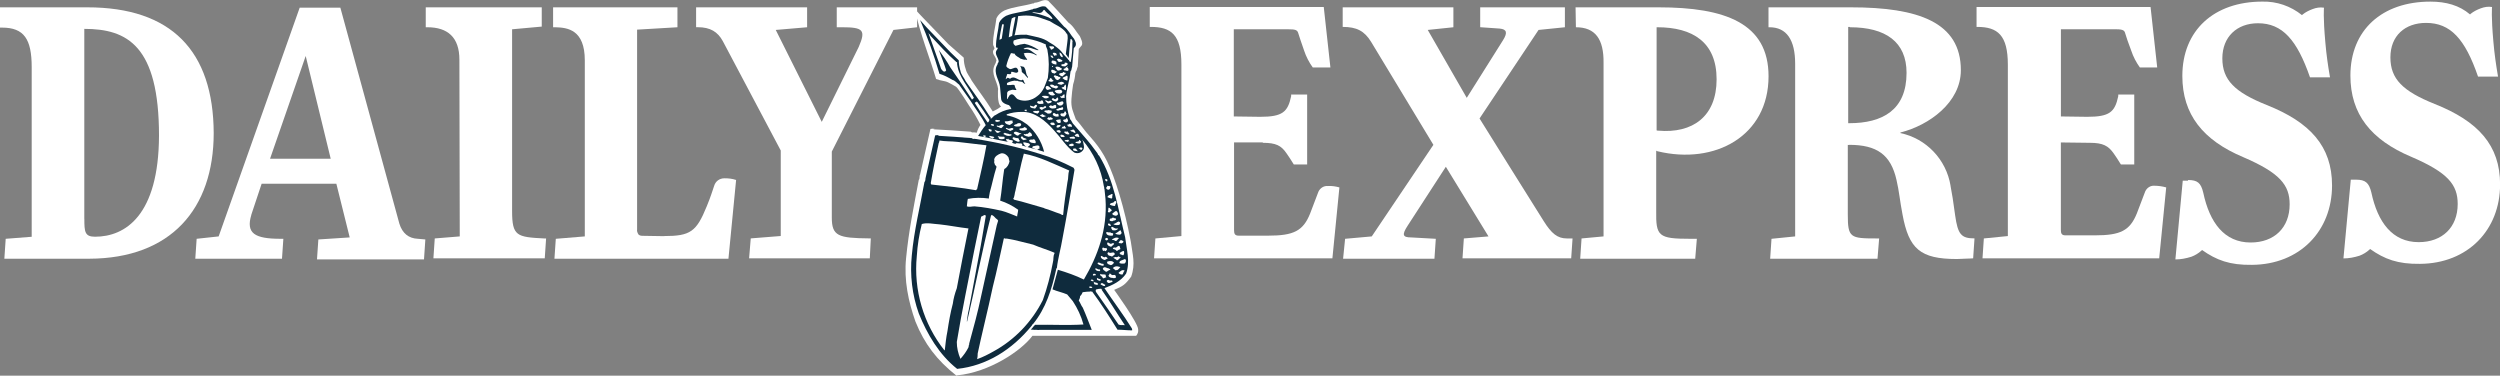
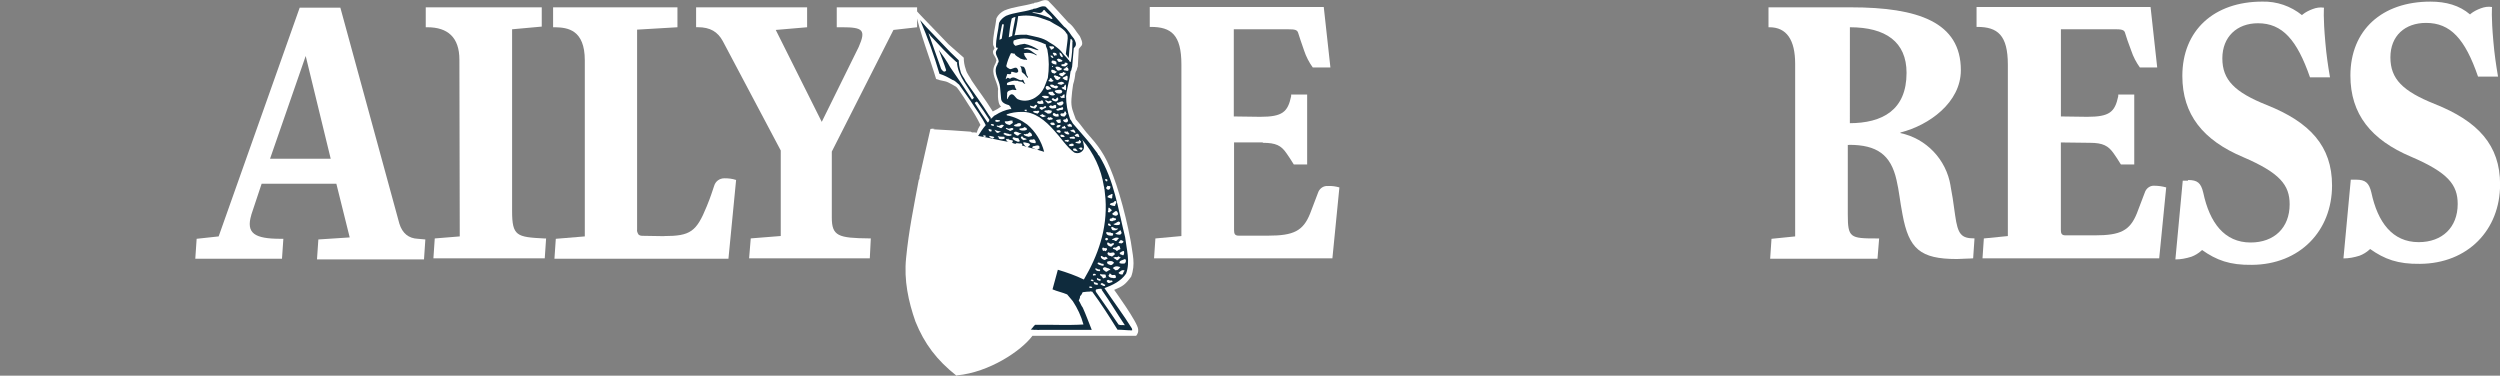
<svg xmlns="http://www.w3.org/2000/svg" width="193" height="29" viewBox="0 0 193 29" fill="none">
  <rect x="0" y="0" width="193" height="29" fill="#808080" stroke="none" />
  <g clip-path="url(#clip0_3500_1091)">
    <path d="M181.883 13.87C182.605 13.87 182.887 14.105 183.068 14.86C183.558 17.156 184.689 18.694 186.723 18.694C188.549 18.694 189.734 17.548 189.734 15.748C189.734 14.261 188.989 13.322 186.133 12.098C183.045 10.795 181.451 8.811 181.451 5.837C181.451 2.316 183.894 0.125 187.627 0.125C188.835 0.125 189.865 0.411 190.688 1.115L190.738 1.064C190.969 0.88 191.228 0.751 191.51 0.645C191.792 0.54 192.077 0.489 192.386 0.54C192.386 0.54 192.309 1.217 192.49 3.228C192.567 4.139 192.695 5.027 192.849 5.916H191.305C190.302 2.993 189.171 1.768 187.291 1.768C185.67 1.768 184.539 2.758 184.539 4.429C184.539 6.099 185.492 7.039 187.962 8.028C191.309 9.359 193.007 11.209 193.007 14.238C193.007 17.759 190.51 20.341 186.831 20.369C185.106 20.396 184.079 20.005 182.971 19.222L182.921 19.273C182.69 19.48 182.431 19.637 182.149 19.743C181.736 19.872 181.327 19.95 180.914 19.95L181.481 13.87H181.895H181.883Z" fill="white" />
    <path d="M168.909 13.897C169.631 13.897 169.913 14.104 170.094 14.887C170.585 17.183 171.716 18.721 173.75 18.721C175.576 18.721 176.761 17.575 176.761 15.775C176.761 14.288 176.016 13.349 173.159 12.124C170.071 10.821 168.477 8.838 168.477 5.864C168.477 2.343 170.92 0.124 174.653 0.124C175.761 0.097 176.842 0.465 177.714 1.169C177.732 1.151 177.749 1.134 177.764 1.118C177.996 0.934 178.254 0.805 178.536 0.7C178.818 0.594 179.104 0.543 179.412 0.594C179.412 0.594 179.335 1.271 179.517 3.282C179.594 4.194 179.721 5.082 179.876 5.97H178.332C177.328 3.075 176.197 1.795 174.317 1.795C172.696 1.795 171.565 2.84 171.565 4.507C171.565 6.173 172.518 7.116 174.989 8.106C178.335 9.436 180.034 11.287 180.034 14.315C180.034 17.837 177.536 20.419 173.858 20.446C172.132 20.474 171.106 20.082 169.998 19.3L169.948 19.351C169.716 19.558 169.457 19.715 169.176 19.82C168.763 19.95 168.353 20.028 167.94 20.028L168.508 13.948H168.921" fill="white" />
    <path d="M161.344 11.025C162.348 11.025 162.761 11.259 163.17 11.835C163.352 12.097 163.529 12.355 163.683 12.617L163.734 12.695H164.764V7.296H163.529V7.425C163.27 8.65 162.861 9.018 161.136 9.018L159.102 8.99V2.261H163.398C163.911 2.261 164.015 2.366 164.066 2.574C164.193 2.965 164.247 3.172 164.529 3.904C164.683 4.373 164.915 4.816 165.197 5.207H166.536L166.023 0.539H152.59V2.077H152.64C154.211 2.077 155.006 2.703 155.006 4.999V18.224L153.153 18.408L153.049 19.945H166.69L167.231 14.468C166.949 14.39 166.64 14.339 166.331 14.339C166.023 14.311 165.741 14.495 165.61 14.781C165.482 15.121 165.274 15.669 164.965 16.475C164.425 17.805 163.703 18.169 161.723 18.169H159.457C159.148 18.169 159.098 18.013 159.098 17.727V10.997L161.337 11.025H161.344Z" fill="white" />
-     <path d="M142.812 2.104C145.565 2.104 147.186 3.227 147.186 5.625C147.186 8.493 145.333 9.511 142.758 9.511H142.681V2.077H142.809M150.583 14.339C150.247 12.304 148.703 10.688 146.696 10.27C146.696 10.27 146.696 10.242 146.746 10.219C148.907 9.671 151.378 7.922 151.378 5.418C151.378 1.713 148.085 0.566 142.886 0.566H136.528V2.104H136.606C137.918 2.104 138.586 3.07 138.586 4.921V18.251L136.76 18.435L136.656 19.973H144.943L145.07 18.408H144.889C142.832 18.408 142.65 18.357 142.65 16.557V11.181C142.677 11.181 142.727 11.209 142.754 11.181C144.889 11.181 145.97 11.936 146.41 13.893C146.614 14.753 146.669 15.508 146.873 16.553C147.363 19.214 148.236 19.996 151.069 19.996C151.351 19.996 151.532 19.969 151.737 19.969C151.995 19.969 152.327 19.942 152.327 19.942L152.432 18.404C151.401 18.404 151.146 18.091 150.938 16.631C150.756 15.329 150.733 15.145 150.579 14.335" fill="white" />
-     <path d="M121.66 2.104C123.154 2.104 123.821 3.016 123.794 4.87V18.251L122.096 18.408L121.992 19.973H130.87L130.997 18.435H130.484C128.013 18.435 127.832 18.228 127.859 16.271V11.627C127.886 11.655 127.936 11.678 127.963 11.678C132.391 12.746 136.532 10.504 136.532 5.888C136.532 1.791 133.186 0.566 128.04 0.566H121.633L121.66 2.104ZM127.94 2.104C130.669 2.104 132.522 3.25 132.522 6.122C132.522 8.994 130.669 10.32 128.017 10.086C127.967 10.086 127.913 10.086 127.89 10.058V2.104H127.94Z" fill="white" />
-     <path d="M114.271 2.104V0.566H120.81V2.104L118.776 2.311L114.221 9.147C114.221 9.147 118.594 16.166 119.162 17.05C119.779 18.04 120.243 18.408 120.964 18.408H121.401L121.296 19.945H112.905L113.009 18.408L114.912 18.251L111.619 12.875C111.619 12.875 109.149 16.682 108.659 17.441C108.223 18.118 108.273 18.329 108.941 18.329L110.844 18.435L110.739 19.973H103.687L103.842 18.435L105.899 18.251L110.658 11.181C110.658 11.181 106.594 4.475 105.845 3.223C105.331 2.39 104.737 2.077 103.656 2.077V0.566H112.202V2.104L110.222 2.311L113.233 7.554L116.039 3.094C116.398 2.519 116.321 2.261 115.781 2.206L114.264 2.1L114.271 2.104Z" fill="white" />
+     <path d="M142.812 2.104C145.565 2.104 147.186 3.227 147.186 5.625C147.186 8.493 145.333 9.511 142.758 9.511H142.681H142.809M150.583 14.339C150.247 12.304 148.703 10.688 146.696 10.27C146.696 10.27 146.696 10.242 146.746 10.219C148.907 9.671 151.378 7.922 151.378 5.418C151.378 1.713 148.085 0.566 142.886 0.566H136.528V2.104H136.606C137.918 2.104 138.586 3.07 138.586 4.921V18.251L136.76 18.435L136.656 19.973H144.943L145.07 18.408H144.889C142.832 18.408 142.65 18.357 142.65 16.557V11.181C142.677 11.181 142.727 11.209 142.754 11.181C144.889 11.181 145.97 11.936 146.41 13.893C146.614 14.753 146.669 15.508 146.873 16.553C147.363 19.214 148.236 19.996 151.069 19.996C151.351 19.996 151.532 19.969 151.737 19.969C151.995 19.969 152.327 19.942 152.327 19.942L152.432 18.404C151.401 18.404 151.146 18.091 150.938 16.631C150.756 15.329 150.733 15.145 150.579 14.335" fill="white" />
    <path d="M97.492 11.025C98.496 11.025 98.909 11.232 99.318 11.835C99.499 12.097 99.677 12.355 99.831 12.617L99.881 12.695H100.912V7.296H99.677V7.425C99.418 8.65 99.009 9.018 97.284 9.018L95.249 8.99V2.261H99.468C99.982 2.261 100.136 2.311 100.213 2.523C100.341 2.914 100.418 3.176 100.677 3.904C100.831 4.373 101.063 4.816 101.344 5.207H102.707L102.194 0.539H88.761V2.077H88.838C90.409 2.077 91.204 2.675 91.204 4.972V18.224L89.197 18.408L89.093 19.945H102.861L103.402 14.468C103.12 14.39 102.811 14.339 102.502 14.362C102.194 14.335 101.912 14.519 101.781 14.804C101.653 15.145 101.445 15.693 101.136 16.498C100.596 17.829 99.874 18.193 97.894 18.193H95.628C95.319 18.193 95.269 18.036 95.269 17.75V10.993H97.481" fill="white" />
    <path d="M73.838 29.001C72.321 27.8 71.368 26.548 70.673 24.826C70.132 23.288 69.773 21.645 69.951 19.92C70.156 17.807 70.542 15.956 70.928 13.894C71.032 13.789 70.955 13.609 71.032 13.476C71.29 12.302 71.572 11.128 71.831 9.954C71.935 9.927 72.062 9.927 72.167 9.954L72.039 9.982C72.993 10.033 73.969 10.087 74.946 10.166C74.996 10.216 75.1 10.244 75.177 10.216L75.409 10.244C75.459 10.037 75.564 9.825 75.691 9.645C75.432 9.125 75.15 8.628 74.815 8.158C74.815 8.158 73.993 6.828 73.811 6.699C73.606 6.57 73.398 6.464 73.194 6.359C72.935 6.23 72.653 6.253 72.267 6.097C71.804 4.532 71.032 2.626 70.619 0.697L71.21 1.323L73.217 3.409L74.402 4.453C74.402 4.766 74.452 5.052 74.556 5.341C74.633 5.682 74.865 5.917 75.019 6.23C75.687 7.219 76.023 7.611 76.641 8.605C76.872 8.499 77.104 8.37 77.285 8.213C76.949 8.029 77.053 6.856 77.053 6.856C76.976 6.257 76.486 5.709 76.772 5.056C76.849 4.927 76.899 4.794 76.926 4.665C76.876 4.324 76.463 4.117 76.772 3.753C76.799 3.702 76.668 3.518 76.668 3.44C76.641 2.736 76.849 2.082 76.926 1.405C77.053 1.143 77.285 0.936 77.544 0.807C78.212 0.521 79.061 0.466 79.755 0.259C79.806 0.31 79.833 0.208 79.883 0.208C80.242 0.208 80.551 -0.105 80.913 0.052C81.454 0.599 81.967 1.175 82.484 1.746C82.871 2.008 83.052 2.423 83.361 2.79C83.438 2.974 83.619 3.287 83.515 3.495L83.284 3.78L83.206 5.138C83.129 5.267 83.156 5.424 83.052 5.529V5.607L83.025 5.58C82.998 5.893 82.948 6.206 82.844 6.519C82.793 6.86 82.739 7.251 82.716 7.642C82.666 8.319 82.844 8.608 83.052 9.207C83.206 9.364 83.515 9.755 83.747 10.068C84.055 10.486 84.855 11.191 85.472 12.466C86.09 13.742 86.812 16.066 87.298 18.648C87.425 19.638 87.684 20.37 87.325 21.36C86.835 22.013 86.68 22.091 86.013 22.377C86.013 22.377 87.865 24.932 87.865 25.429C87.892 25.613 87.838 25.769 87.711 25.925H79.705C78.829 27.099 76.359 28.742 73.888 28.977" fill="white" />
    <path d="M79.088 5.237C79.038 5.08 78.883 5.186 78.806 5.08V5.107L78.756 5.08C78.833 5.209 78.883 5.366 78.883 5.55C78.987 5.679 79.115 5.706 79.192 5.863C79.242 5.89 79.296 5.992 79.346 6.019C79.374 5.992 79.346 5.941 79.346 5.913C79.165 5.73 79.242 5.444 79.088 5.237Z" fill="#0F2B3D" />
    <path d="M83.593 22.557C83.797 22.53 83.979 22.507 84.183 22.507C84.183 22.488 84.192 22.479 84.21 22.479C84.21 22.53 84.287 22.507 84.314 22.507C85.009 23.446 85.654 24.463 86.272 25.453C86.63 25.453 87.043 25.504 87.403 25.504C87.403 25.453 87.403 25.398 87.376 25.347C86.731 24.302 85.959 23.285 85.264 22.244C85.882 22.01 86.526 21.724 86.935 21.122C87.271 20.21 86.962 19.193 86.858 18.304C86.318 16.141 86.009 13.895 84.851 12.017C84.774 11.966 84.747 11.911 84.724 11.833L84.233 11.18C83.797 10.632 83.334 10.135 82.921 9.642C82.767 9.513 82.74 9.329 82.612 9.2C82.408 8.625 82.303 8.026 82.303 7.427C82.33 7.064 82.431 6.723 82.485 6.41C82.562 6.125 82.612 5.835 82.639 5.549V5.577V5.526C82.743 5.42 82.716 5.264 82.767 5.162L82.894 3.726L83.021 3.57C83.126 3.362 82.994 3.151 82.917 2.995C82.635 2.682 82.481 2.29 82.145 2.056C81.682 1.535 81.219 1.011 80.728 0.518C80.393 0.389 80.138 0.674 79.802 0.674C79.752 0.674 79.725 0.753 79.675 0.725C79.03 0.933 78.285 0.96 77.668 1.222C77.436 1.351 77.231 1.535 77.127 1.77C77.077 2.369 76.868 2.995 76.896 3.621C76.896 3.699 77 3.699 77.023 3.671C77.023 3.722 77.023 3.777 76.973 3.828C76.714 4.141 77.077 4.427 77.1 4.74C77.073 4.818 77.05 4.896 76.996 4.923H77.023C76.996 4.974 76.996 5.029 76.946 5.08C76.687 5.679 77.15 6.175 77.204 6.723L77.282 7.584C77.282 7.948 77.668 8.053 77.926 8.132C77.899 8.21 77.976 8.183 78.003 8.237C78.003 8.316 78.108 8.367 78.054 8.445L78.003 8.417C77.59 8.496 77.204 8.652 76.845 8.887C76.691 8.938 76.614 9.122 76.486 9.172V9.145C76.513 9.067 76.409 8.989 76.359 8.91C75.792 7.999 75.174 7.161 74.556 6.277C74.429 5.992 74.197 5.78 74.143 5.467C74.066 5.205 74.016 4.92 74.016 4.657L73.371 4.031L71.546 2.126L71.032 1.551C71.623 2.908 72.113 4.29 72.526 5.698C72.885 5.804 73.221 5.984 73.53 6.168C73.734 6.219 73.865 6.402 74.043 6.532L74.942 7.811C75.328 8.437 75.792 9.012 76.1 9.662C75.869 9.924 75.687 10.209 75.51 10.495C76.309 10.624 77.131 10.835 77.903 10.964L77.799 10.937C77.749 10.91 77.671 10.831 77.671 10.753C77.722 10.675 77.776 10.753 77.853 10.781C77.826 10.753 77.803 10.73 77.803 10.702H77.83C77.907 10.859 78.088 10.781 78.189 10.859C78.189 10.937 78.189 10.988 78.112 11.015C78.216 11.066 78.316 11.094 78.447 11.121L78.397 11.07C78.525 11.019 78.656 11.098 78.81 11.07C78.887 11.07 78.965 11.148 78.887 11.227C79.015 11.254 79.146 11.305 79.273 11.356C79.169 11.305 78.992 11.148 78.992 10.992H79.119C79.246 11.043 79.401 11.019 79.505 11.121C79.532 11.25 79.401 11.277 79.323 11.356C79.76 11.461 80.2 11.591 80.609 11.72C80.404 10.91 79.941 10.155 79.296 9.607C78.833 9.266 78.293 9.008 77.725 8.903C77.725 8.875 77.698 8.852 77.725 8.824C78.084 8.695 78.47 8.64 78.833 8.64C79.864 8.59 80.713 9.317 81.381 10.076C81.894 10.624 82.334 11.328 82.925 11.77C83.156 11.876 83.415 11.821 83.57 11.641C83.774 11.434 83.647 11.144 83.597 10.886C83.597 10.859 83.546 10.835 83.546 10.781C84.423 11.798 85.013 13.05 85.218 14.38C85.268 14.458 85.218 14.537 85.268 14.615L85.345 15.37C85.499 17.69 84.754 19.752 83.674 21.579C83.029 21.266 82.361 21.032 81.666 20.824L81.254 22.338C81.612 22.495 82.025 22.573 82.385 22.73L82.821 23.25C83.18 23.798 83.465 24.396 83.643 25.05C82.381 25.128 81.172 25.05 79.91 25.077C79.783 25.183 79.706 25.339 79.574 25.441L79.883 25.468C79.987 25.441 80.142 25.496 80.242 25.468H84.284C84.052 24.893 83.847 24.322 83.589 23.747C83.461 23.59 83.407 23.383 83.28 23.199C83.33 23.093 83.384 22.992 83.384 22.859C83.488 22.78 83.539 22.651 83.589 22.546L83.593 22.557ZM77.417 9.646L77.521 9.697C77.444 9.724 77.394 9.826 77.316 9.881C77.239 9.935 77.085 9.775 76.957 9.775V9.669C77.139 9.826 77.266 9.564 77.421 9.642L77.417 9.646ZM76.903 9.255L77.185 9.282C77.235 9.411 77.081 9.36 77.031 9.411C76.981 9.384 76.876 9.439 76.849 9.36C76.822 9.282 76.849 9.255 76.899 9.255H76.903ZM76.722 9.619C76.749 9.669 76.722 9.724 76.672 9.724C76.594 9.697 76.49 9.697 76.49 9.595C76.567 9.568 76.672 9.568 76.722 9.622V9.619ZM75.151 7.584C75.124 7.635 75.074 7.662 75.023 7.69V7.662C74.483 6.829 73.916 5.992 73.352 5.186C73.094 4.716 72.785 4.274 72.476 3.855C72.657 4.376 72.889 4.9 73.043 5.42C73.016 5.499 72.966 5.526 72.889 5.526H72.862C72.734 5.448 72.63 5.319 72.603 5.162L71.704 2.631L71.627 2.552C71.704 2.603 71.808 2.658 71.831 2.76C72.499 3.464 73.117 4.168 73.838 4.794C73.943 4.794 73.865 4.9 73.889 4.951C74.016 5.968 74.765 6.7 75.201 7.584C75.228 7.584 75.174 7.557 75.151 7.584ZM76.05 10.585C76 10.558 75.896 10.558 75.896 10.479C75.946 10.401 76.023 10.479 76.1 10.479C76.127 10.507 76.073 10.53 76.05 10.585ZM76.232 9.439C75.896 8.969 75.564 8.449 75.255 7.952C75.282 7.924 75.305 7.846 75.359 7.901C75.332 7.795 75.463 7.85 75.487 7.928C75.796 8.347 76.104 8.816 76.386 9.259C76.336 9.337 76.336 9.466 76.232 9.442V9.439ZM76.309 9.959C76.413 9.959 76.49 10.01 76.591 10.037C76.513 10.037 76.564 10.088 76.54 10.143C76.463 10.17 76.359 10.143 76.336 10.065V10.037L76.309 9.959ZM76.645 10.691C76.54 10.64 76.44 10.64 76.363 10.562L76.413 10.483C76.517 10.534 76.645 10.511 76.772 10.589C76.722 10.616 76.722 10.667 76.645 10.694V10.691ZM76.926 10.221C76.876 10.17 76.822 10.092 76.772 10.014C76.926 10.092 77.108 10.143 77.285 10.143C77.181 10.17 77.054 10.327 76.926 10.221ZM77.131 10.718C77.158 10.667 77.054 10.691 77.104 10.612C77.077 10.585 77.027 10.562 77.027 10.507C77.181 10.558 77.363 10.558 77.517 10.558C77.594 10.585 77.517 10.636 77.567 10.687C77.44 10.765 77.258 10.765 77.131 10.714V10.718ZM78.084 10.456C77.957 10.507 77.803 10.507 77.671 10.456C77.594 10.428 77.544 10.378 77.467 10.35C77.467 10.272 77.544 10.299 77.571 10.245C77.675 10.323 77.83 10.295 77.957 10.374C78.007 10.374 78.034 10.346 78.084 10.374V10.452V10.456ZM78.598 10.953C78.443 10.874 78.239 10.847 78.162 10.667C78.189 10.616 78.266 10.562 78.316 10.616C78.393 10.644 78.47 10.667 78.548 10.667C78.675 10.616 78.625 10.824 78.729 10.851C78.756 10.957 78.625 10.902 78.602 10.957L78.598 10.953ZM78.648 10.432C78.521 10.538 78.416 10.382 78.312 10.327C78.208 10.272 78.285 10.198 78.362 10.17C78.544 10.143 78.671 10.299 78.853 10.299C78.826 10.378 78.698 10.327 78.648 10.428V10.432ZM79.034 10.824C78.93 10.773 78.829 10.718 78.802 10.589C78.829 10.589 78.88 10.483 78.93 10.538C78.98 10.616 79.034 10.667 79.111 10.667C79.161 10.694 79.215 10.694 79.266 10.745C79.239 10.796 79.111 10.773 79.034 10.824ZM80.219 11.266L80.246 11.317C80.246 11.344 80.219 11.395 80.246 11.422C80.273 11.395 80.296 11.422 80.296 11.422C80.296 11.422 80.246 11.501 80.219 11.45C80.092 11.684 79.86 11.422 79.679 11.422C79.706 11.395 79.729 11.344 79.729 11.293C79.91 11.293 80.065 11.164 80.219 11.266ZM79.833 10.745C79.883 10.796 79.96 10.874 79.96 10.98L79.933 11.058C79.752 11.031 79.52 11.058 79.443 10.851C79.547 10.694 79.725 10.851 79.829 10.722V10.749L79.833 10.745ZM79.574 10.276H79.601C79.628 10.327 79.652 10.382 79.679 10.432C79.652 10.562 79.497 10.511 79.42 10.562C79.293 10.534 79.188 10.511 79.061 10.432C79.034 10.405 79.034 10.382 79.034 10.354C79.084 10.327 79.188 10.405 79.239 10.327C79.42 10.405 79.443 10.065 79.574 10.276ZM79.061 9.806C79.138 9.857 79.293 9.834 79.266 9.99C79.293 10.018 79.316 9.99 79.37 9.963C79.188 10.092 78.957 10.119 78.752 10.041L78.675 9.963C78.752 9.857 79.011 9.963 79.061 9.806ZM78.366 9.599C78.393 9.626 78.47 9.599 78.521 9.548C78.598 9.497 78.702 9.497 78.779 9.521L78.829 9.572C78.856 9.65 78.802 9.728 78.725 9.755C78.571 9.783 78.389 9.783 78.262 9.705L78.366 9.599ZM77.98 10.119C77.876 10.014 77.722 10.014 77.644 9.912C77.722 9.806 77.772 9.939 77.876 9.939C77.98 9.939 78.135 9.81 78.235 9.939C78.235 10.069 78.054 10.045 77.976 10.123L77.98 10.119ZM78.108 9.309L78.185 9.259C78.212 9.286 78.135 9.286 78.135 9.309C78.135 9.333 78.212 9.415 78.185 9.493L77.953 9.65C77.799 9.622 77.594 9.572 77.567 9.388C77.594 9.337 77.644 9.388 77.695 9.36C77.849 9.388 77.976 9.282 78.108 9.309ZM83.461 10.902L83.434 11.008C83.384 11.137 83.23 11.058 83.153 11.058C83.126 11.031 83.048 11.058 83.025 11.008C83.052 10.902 83.18 10.98 83.23 10.902C83.257 10.902 83.28 10.929 83.307 10.902C83.334 10.874 83.28 10.874 83.28 10.874C83.357 10.691 83.384 10.925 83.461 10.902ZM82.612 10.694L82.562 10.616C82.666 10.538 82.767 10.589 82.871 10.538C82.921 10.565 82.998 10.589 82.998 10.667C82.921 10.773 82.767 10.667 82.612 10.694ZM83.28 10.409C83.28 10.46 83.307 10.487 83.33 10.538C83.33 10.589 83.28 10.565 83.253 10.589L83.226 10.562C83.122 10.562 83.044 10.534 82.967 10.483V10.456C83.044 10.35 83.199 10.248 83.276 10.405L83.28 10.409ZM82.894 10.018C82.971 10.069 83.021 10.174 83.021 10.252L82.994 10.28C82.944 10.229 82.867 10.229 82.813 10.174C82.736 10.174 82.686 10.147 82.632 10.096C82.632 10.045 82.682 10.045 82.709 10.045C82.786 10.072 82.813 9.939 82.89 10.018H82.894ZM82.74 9.654C82.713 9.705 82.767 9.783 82.74 9.81C82.635 9.732 82.404 9.861 82.404 9.626C82.431 9.575 82.481 9.654 82.508 9.599C82.558 9.493 82.662 9.599 82.74 9.65V9.654ZM82.404 10.151C82.454 10.123 82.431 10.178 82.454 10.201C82.477 10.225 82.558 10.307 82.558 10.358C82.454 10.409 82.354 10.358 82.276 10.331C82.249 10.28 82.172 10.252 82.149 10.201C82.199 10.096 82.33 10.201 82.408 10.151H82.404ZM81.941 9.916C81.991 9.865 82.018 9.732 82.095 9.787L82.172 9.709C82.249 9.736 82.199 9.838 82.276 9.838L82.303 9.889C82.199 9.967 82.072 9.889 81.944 9.916H81.941ZM82.454 9.29C82.454 9.368 82.404 9.446 82.327 9.446H82.3C82.195 9.446 82.118 9.396 82.068 9.29C82.118 9.161 82.327 9.29 82.327 9.106C82.404 9.106 82.404 9.212 82.454 9.29ZM82.35 8.77C82.3 8.848 82.246 8.953 82.168 9.004C82.041 8.977 81.886 9.004 81.859 8.82C81.91 8.664 82.141 8.848 82.168 8.664C82.168 8.613 82.219 8.586 82.246 8.613C82.272 8.613 82.296 8.64 82.296 8.664C82.296 8.687 82.269 8.742 82.346 8.77H82.35ZM80.447 7.412C80.601 7.384 80.783 7.384 80.937 7.439C80.937 7.467 81.014 7.49 80.964 7.517C80.86 7.596 80.732 7.623 80.605 7.568C80.555 7.49 80.424 7.49 80.451 7.412H80.447ZM80.551 8.01C80.37 8.01 80.165 8.089 80.061 7.905C80.061 7.827 80.138 7.827 80.188 7.799C80.238 7.827 80.292 7.827 80.316 7.827C80.343 7.721 80.52 7.721 80.52 7.827C80.52 7.877 80.57 7.905 80.547 7.956V8.007L80.551 8.01ZM81.555 4.986C81.427 4.959 81.246 4.959 81.169 4.802C81.196 4.775 81.169 4.697 81.246 4.673C81.35 4.673 81.477 4.7 81.555 4.779V4.986ZM81.863 5.248L81.968 5.276C81.995 5.326 81.941 5.405 81.89 5.405C81.84 5.405 81.709 5.483 81.632 5.432C81.555 5.354 81.504 5.276 81.477 5.17C81.605 5.119 81.736 5.143 81.863 5.221V5.248ZM81.296 5.143C81.296 5.17 81.269 5.17 81.219 5.17V5.092H81.269L81.296 5.143ZM81.142 4.387C81.115 4.36 81.091 4.309 81.115 4.282C81.138 4.254 81.242 4.36 81.242 4.282C81.242 4.36 81.319 4.387 81.319 4.466C81.215 4.493 81.165 4.415 81.115 4.36L81.142 4.387ZM81.219 5.377C81.323 5.405 81.45 5.428 81.501 5.506C81.501 5.534 81.578 5.479 81.578 5.534C81.578 5.589 81.45 5.663 81.373 5.69C81.346 5.639 81.296 5.639 81.246 5.639C81.196 5.589 81.118 5.51 81.169 5.405L81.219 5.377ZM81.655 5.874L81.759 5.952L81.836 5.925C81.863 5.925 81.863 5.976 81.863 6.031C81.786 6.082 81.682 6.238 81.582 6.16C81.454 6.132 81.454 5.976 81.35 5.898C81.427 5.714 81.531 5.898 81.659 5.87L81.655 5.874ZM81.578 6.606L81.705 6.711C81.655 6.739 81.601 6.817 81.524 6.841C81.369 6.762 81.111 6.79 81.061 6.555C81.188 6.504 81.319 6.528 81.419 6.633L81.574 6.606H81.578ZM81.964 6.997L82.014 7.075C81.987 7.126 81.964 7.181 81.91 7.204C81.805 7.232 81.678 7.232 81.551 7.177C81.524 7.099 81.369 7.099 81.447 6.993C81.601 6.942 81.755 6.915 81.937 6.942L81.964 6.993V6.997ZM81.296 7.103C81.296 7.208 81.423 7.232 81.45 7.31C81.346 7.388 81.219 7.388 81.091 7.338C81.041 7.287 80.91 7.232 80.937 7.154C81.014 7.048 81.169 7.103 81.273 7.075L81.3 7.103H81.296ZM81.373 7.623C81.4 7.674 81.477 7.651 81.501 7.651C81.524 7.651 81.578 7.521 81.655 7.521C81.682 7.549 81.655 7.6 81.705 7.627C81.705 7.733 81.601 7.834 81.501 7.834C81.396 7.807 81.242 7.784 81.192 7.651C81.219 7.6 81.319 7.545 81.346 7.6L81.373 7.627V7.623ZM81.632 7.936C81.759 7.936 81.89 7.807 82.045 7.83L82.095 7.909C82.122 7.987 82.045 8.065 81.991 8.116C81.886 8.167 81.759 8.167 81.682 8.089C81.632 8.038 81.528 7.983 81.632 7.905V7.932V7.936ZM82.018 7.596C81.941 7.568 81.863 7.517 81.836 7.439C81.886 7.412 81.941 7.467 81.991 7.412C82.041 7.357 82.095 7.283 82.172 7.283C82.222 7.361 82.145 7.439 82.199 7.49C82.199 7.619 82.072 7.517 81.995 7.568L82.022 7.596H82.018ZM81.968 6.762C82.018 6.735 82.072 6.711 82.122 6.711L82.226 6.528C82.33 6.555 82.276 6.684 82.303 6.762C82.276 6.841 82.33 6.946 82.253 6.97C82.149 6.891 81.995 6.864 81.944 6.762H81.972H81.968ZM81.941 6.555C81.836 6.504 81.709 6.528 81.632 6.426C81.709 6.348 81.786 6.375 81.89 6.32C81.995 6.293 82.095 6.348 82.172 6.426C82.122 6.477 81.991 6.504 81.914 6.555H81.941ZM81.736 5.722C81.813 5.643 81.917 5.643 82.045 5.616C82.095 5.459 82.172 5.667 82.276 5.616C82.303 5.643 82.276 5.643 82.276 5.667L82.018 5.902C81.89 5.874 81.786 5.796 81.736 5.694V5.722ZM81.917 5.045C81.944 5.045 81.968 5.017 81.968 4.994C81.968 4.97 81.89 4.943 81.89 4.943C81.968 4.97 82.072 4.97 82.172 4.943C82.199 4.916 82.199 4.865 82.199 4.837C82.303 4.837 82.404 4.837 82.431 4.943C82.404 5.021 82.303 5.072 82.226 5.127C82.099 5.1 81.968 5.154 81.917 5.021V5.049V5.045ZM82.022 4.419C81.917 4.419 81.84 4.29 81.817 4.211L81.79 4.055C81.944 4.082 81.995 4.239 82.049 4.34L82.022 4.419ZM82.022 4.681C81.972 4.81 81.867 4.732 81.763 4.787C81.659 4.759 81.659 4.657 81.582 4.603C81.632 4.552 81.686 4.524 81.736 4.524C81.84 4.552 81.917 4.603 81.995 4.653L82.022 4.681ZM81.454 4.34C81.377 4.313 81.327 4.184 81.273 4.133C81.323 4.004 81.454 4.106 81.531 4.106C81.558 4.157 81.582 4.211 81.582 4.262C81.531 4.29 81.477 4.262 81.427 4.29L81.454 4.34ZM81.118 3.82C81.145 3.714 80.937 3.664 81.041 3.558C81.145 3.609 81.4 3.507 81.377 3.714C81.273 3.742 81.223 3.871 81.118 3.82ZM81.041 6.062C81.118 5.984 81.196 6.062 81.223 6.14L81.35 6.246C81.3 6.273 81.169 6.352 81.068 6.297C81.041 6.269 80.964 6.297 80.941 6.246C80.918 6.195 81.068 6.168 81.045 6.062H81.041ZM81.145 6.845V6.895C81.018 6.845 80.887 7.024 80.786 6.895C80.736 6.845 80.709 6.79 80.736 6.711C80.763 6.684 80.763 6.633 80.841 6.633C80.968 6.633 81.045 6.762 81.149 6.841L81.145 6.845ZM81.018 7.784C81.068 7.756 81.172 7.784 81.2 7.834C81.172 7.964 80.995 7.964 80.891 7.991C80.841 7.885 80.709 7.862 80.686 7.756C80.763 7.678 80.945 7.913 81.022 7.784H81.018ZM80.968 8.488C81.045 8.566 81.277 8.46 81.172 8.672C81.122 8.801 80.968 8.75 80.891 8.777C80.814 8.699 80.686 8.672 80.609 8.593C80.686 8.464 80.868 8.566 80.968 8.488ZM80.995 8.253V8.202C81.072 8.175 81.122 8.073 81.2 8.175C81.327 8.202 81.431 8.018 81.535 8.147V8.331C81.354 8.382 81.149 8.437 80.995 8.253ZM81.381 8.723C81.485 8.75 81.535 8.879 81.663 8.773C81.74 8.801 81.713 8.93 81.74 8.981C81.585 9.032 81.404 9.008 81.277 8.875C81.277 8.824 81.277 8.719 81.381 8.719V8.723ZM81.535 8.488C81.562 8.382 81.717 8.41 81.794 8.331C81.898 8.382 82.076 8.147 82.076 8.382C82.076 8.539 81.871 8.46 81.794 8.511C81.69 8.562 81.612 8.539 81.535 8.484V8.488ZM82.412 6.168C82.385 6.273 82.284 6.168 82.207 6.168L82.025 6.039C82.103 5.909 82.284 5.933 82.385 5.804L82.358 5.831C82.485 5.909 82.385 6.093 82.408 6.172L82.412 6.168ZM82.489 5.413C82.412 5.542 82.307 5.413 82.18 5.44L82.103 5.362C82.103 5.256 82.257 5.334 82.257 5.233C82.307 5.205 82.334 5.154 82.385 5.182V5.154L82.435 5.103C82.435 5.103 82.408 5.154 82.435 5.154V5.182C82.435 5.182 82.33 5.209 82.385 5.233C82.439 5.256 82.462 5.233 82.462 5.283C82.489 5.334 82.489 5.389 82.489 5.413ZM79.71 0.952C79.991 0.901 80.354 1.16 80.532 0.823C80.609 0.694 80.686 0.823 80.713 0.874C80.894 1.081 81.149 1.187 81.254 1.449C81.149 1.5 81.049 1.398 80.945 1.343C80.559 1.187 80.146 1.058 79.71 0.98V0.952ZM80.3 1.371L81.045 1.633C81.458 1.919 81.972 2.075 82.307 2.521C82.289 2.521 82.28 2.53 82.28 2.549C82.28 2.576 82.307 2.576 82.33 2.576H82.358C82.485 2.811 82.408 3.096 82.385 3.358L82.28 4.168C82.358 4.274 82.435 4.376 82.485 4.481L82.512 4.403C82.539 3.961 82.589 3.515 82.639 3.045C82.639 3.018 82.666 2.995 82.689 2.995C82.74 3.045 82.794 3.124 82.817 3.202H82.79C82.79 3.722 82.763 4.27 82.662 4.794L82.612 4.767C82.562 4.767 82.562 4.716 82.535 4.689C82.562 4.61 82.458 4.661 82.458 4.583C82.354 4.454 82.253 4.348 82.149 4.243C81.995 4.035 81.84 3.851 81.636 3.695C81.454 3.538 81.223 3.382 81.018 3.276C80.505 2.885 79.86 2.834 79.242 2.678C78.934 2.678 78.625 2.678 78.316 2.728V2.678H78.343C78.447 2.208 78.548 1.711 78.602 1.242C79.169 1.163 79.76 1.191 80.3 1.371ZM78.112 1.422C78.189 1.371 78.293 1.316 78.393 1.316C78.316 1.813 78.189 2.282 78.135 2.775L77.876 2.881C77.926 2.384 78.003 1.864 78.108 1.422H78.112ZM77.34 2.987C77.262 2.987 77.212 3.092 77.158 3.065C77.185 2.674 77.285 2.282 77.363 1.891C77.413 1.84 77.517 1.864 77.49 1.942L77.336 2.987H77.34ZM78.652 7.682C78.37 7.654 78.266 7.056 77.93 7.369C77.903 7.447 77.803 7.525 77.803 7.631L77.776 7.658C77.698 7.529 77.776 7.294 77.749 7.189C77.776 6.981 78.007 6.981 78.162 6.927L78.443 6.954L78.47 6.927C78.393 6.821 78.343 6.692 78.316 6.563C78.189 6.512 78.034 6.59 77.88 6.563C77.83 6.59 77.752 6.563 77.698 6.535H77.749C77.749 6.508 77.722 6.457 77.749 6.406C77.93 6.301 78.135 6.25 78.339 6.222C78.443 6.273 78.544 6.195 78.621 6.273L78.93 6.324C78.98 6.402 79.057 6.453 79.134 6.481C79.184 6.453 79.084 6.43 79.107 6.375V6.402C79.03 6.352 79.03 6.039 78.876 6.195C78.567 6.222 78.308 5.804 77.999 6.066C77.895 6.093 77.818 5.937 77.741 6.039L77.637 6.117C77.664 5.988 77.714 5.831 77.764 5.726H77.714C77.841 5.675 77.996 5.804 78.073 5.647L78.046 5.596L78.073 5.624V5.596L78.046 5.569L78.096 5.542C78.277 5.542 78.509 5.726 78.609 5.514C78.609 5.409 78.559 5.279 78.455 5.229C78.274 5.201 78.119 5.358 77.965 5.334C77.861 5.283 77.706 5.205 77.683 5.1C77.76 4.759 77.888 4.423 78.042 4.11C78.146 4.082 78.223 4.16 78.324 4.137C78.401 4.344 78.633 4.399 78.787 4.528C78.914 4.556 79.046 4.634 79.173 4.607C79.2 4.579 79.25 4.634 79.3 4.634C79.273 4.477 79.069 4.372 79.069 4.164C79.042 4.137 79.019 4.137 79.042 4.114C79.377 4.035 79.71 4.086 79.995 4.27C79.995 4.27 80.022 4.27 80.045 4.243C79.737 4.059 79.478 3.722 79.092 3.801L79.015 3.773C79.374 3.511 79.787 3.824 80.146 3.879L80.173 3.851C79.837 3.617 79.478 3.46 79.092 3.382C78.86 3.409 78.629 3.46 78.397 3.538C78.293 3.46 78.192 3.382 78.243 3.198C78.216 3.171 78.27 3.147 78.27 3.12C78.606 2.991 78.965 2.936 79.323 2.991C79.814 3.069 80.3 3.225 80.74 3.433C80.713 3.617 80.868 3.746 80.868 3.93C80.995 4.607 80.995 5.311 80.894 6.015C80.79 6.277 80.713 6.512 80.613 6.747C80.485 7.009 80.304 7.267 80.072 7.424C79.659 7.764 79.096 7.866 78.633 7.686L78.652 7.682ZM79.242 8.593C79.192 8.593 79.115 8.566 79.088 8.515C79.061 8.464 79.165 8.488 79.192 8.464C79.219 8.464 79.269 8.464 79.269 8.515C79.269 8.543 79.242 8.543 79.242 8.593ZM79.524 8.23V8.151L79.806 8.23C79.856 8.179 79.987 7.967 80.065 8.179C80.014 8.257 79.96 8.308 79.91 8.386C79.783 8.335 79.601 8.386 79.524 8.23ZM80.115 8.777C79.987 8.726 79.833 8.726 79.729 8.621C79.806 8.57 79.933 8.543 80.038 8.57C80.088 8.543 80.269 8.519 80.219 8.648C80.219 8.726 80.115 8.676 80.115 8.777ZM80.528 8.308C80.555 8.23 80.655 8.179 80.732 8.202C80.732 8.202 80.759 8.202 80.759 8.23V8.308C80.632 8.359 80.528 8.413 80.424 8.492C80.346 8.441 80.242 8.386 80.242 8.308C80.319 8.257 80.424 8.257 80.501 8.28L80.528 8.308ZM80.478 9.039L80.273 8.91C80.323 8.859 80.427 8.859 80.478 8.805C80.555 8.883 80.659 8.934 80.786 8.961C80.682 8.961 80.582 9.067 80.478 9.039ZM80.814 9.169C80.864 9.169 80.918 9.09 80.918 9.039C80.968 9.09 81.045 9.09 81.099 9.039L81.281 9.145C81.254 9.302 81.076 9.196 81.022 9.274C80.945 9.223 80.841 9.223 80.817 9.145V9.172L80.814 9.169ZM81.2 9.665C81.172 9.615 81.045 9.587 81.095 9.509C81.145 9.431 81.25 9.482 81.327 9.458L81.454 9.587C81.404 9.665 81.273 9.693 81.196 9.638V9.665H81.2ZM81.69 9.247C81.74 9.219 81.817 9.219 81.894 9.219C81.817 9.298 81.972 9.427 81.844 9.482C81.767 9.509 81.69 9.509 81.639 9.454L81.512 9.298C81.562 9.27 81.639 9.247 81.717 9.219L81.69 9.247ZM81.871 9.665C81.871 9.744 81.821 9.795 81.744 9.822C81.694 9.873 81.616 9.849 81.562 9.822V9.795C81.589 9.587 81.744 9.689 81.844 9.638L81.871 9.665ZM81.744 10.241C81.666 10.213 81.539 10.162 81.562 10.084C81.639 10.057 81.717 10.033 81.821 10.057C81.871 10.084 81.848 10.186 81.925 10.186C81.848 10.186 81.848 10.291 81.744 10.237V10.241ZM81.871 10.448C81.898 10.342 81.999 10.421 82.076 10.421L82.203 10.526C82.153 10.604 82.076 10.577 81.972 10.577C81.867 10.577 81.867 10.472 81.844 10.393L81.871 10.444V10.448ZM82.18 10.89C82.207 10.761 82.361 10.839 82.462 10.784L82.566 10.914C82.516 10.886 82.462 10.914 82.412 10.964C82.334 10.886 82.18 10.964 82.18 10.835V10.886V10.89ZM82.539 11.23C82.512 11.203 82.539 11.203 82.512 11.18C82.616 11.101 82.898 10.996 82.898 11.23C82.77 11.309 82.616 11.309 82.512 11.23H82.539ZM83.029 11.673C82.979 11.622 82.797 11.645 82.848 11.516C82.898 11.387 82.975 11.516 83.052 11.465C83.102 11.516 83.156 11.673 83.257 11.673C83.18 11.673 83.102 11.673 83.025 11.645V11.673H83.029ZM83.57 11.516C83.519 11.489 83.519 11.567 83.492 11.567C83.365 11.594 83.388 11.438 83.261 11.461C83.288 11.411 83.388 11.411 83.442 11.383C83.492 11.383 83.57 11.411 83.57 11.489C83.543 11.461 83.543 11.489 83.543 11.516H83.57ZM84.496 21.794C84.6 21.822 84.728 21.822 84.778 21.924C84.728 22.053 84.596 21.951 84.496 21.951C84.469 21.873 84.392 21.822 84.469 21.767L84.496 21.794ZM84.677 21.532C84.677 21.505 84.704 21.454 84.728 21.454C84.778 21.583 85.087 21.482 84.932 21.689C84.828 21.638 84.701 21.661 84.674 21.532H84.677ZM86.839 25.105C86.684 25.077 86.503 25.132 86.349 25.054C85.758 24.193 85.218 23.383 84.6 22.522C84.6 22.471 84.55 22.366 84.65 22.338C84.751 22.311 84.882 22.287 85.009 22.287C85.036 22.315 85.059 22.393 85.114 22.366L85.063 22.393C85.708 23.305 86.221 24.193 86.839 25.105ZM85.295 22.08C85.168 22.108 85.09 22.002 84.986 21.974C84.959 21.947 84.959 21.924 84.986 21.896L85.013 21.869C85.168 21.818 85.195 21.974 85.322 21.974C85.322 22.002 85.322 22.053 85.295 22.08ZM85.114 21.427C85.087 21.298 84.855 21.298 84.959 21.141C85.063 21.219 85.141 21.169 85.268 21.192C85.422 21.165 85.318 21.348 85.422 21.427C85.295 21.376 85.191 21.583 85.114 21.427ZM85.345 20.957C85.268 20.879 85.141 20.852 85.141 20.722C85.268 20.515 85.449 20.722 85.604 20.722C85.654 20.75 85.708 20.801 85.731 20.852C85.55 20.801 85.472 21.059 85.345 20.957ZM85.627 16.419C85.6 16.391 85.523 16.368 85.523 16.313C85.6 16.262 85.523 16.078 85.6 16.027C85.704 16.055 85.754 16.184 85.832 16.211C85.804 16.34 85.677 16.317 85.627 16.419ZM86.013 16.837L86.14 16.865C86.167 16.892 86.167 16.943 86.14 16.97C86.063 17.049 85.959 16.998 85.882 17.076C85.777 17.076 85.623 17.076 85.677 16.919C85.677 16.892 85.704 16.869 85.727 16.869C85.832 16.919 85.882 16.712 86.009 16.841L86.013 16.837ZM85.55 17.279C85.6 17.201 85.654 17.307 85.704 17.279C85.731 17.33 85.731 17.409 85.781 17.436C85.704 17.463 85.627 17.436 85.55 17.385C85.55 17.358 85.523 17.307 85.55 17.279ZM86.117 17.643H86.322C86.218 17.8 86.04 17.8 85.885 17.772C85.835 17.721 85.808 17.667 85.781 17.588C85.832 17.405 85.986 17.616 86.117 17.639V17.643ZM86.221 20.096C86.144 19.991 86.017 19.991 85.939 19.862C85.99 19.862 86.044 19.889 86.094 19.834C86.171 19.862 86.275 19.862 86.353 19.783C86.403 19.834 86.457 19.862 86.534 19.889C86.38 19.94 86.353 20.096 86.225 20.096H86.221ZM86.426 20.593C86.426 20.621 86.453 20.644 86.503 20.644C86.376 20.695 86.349 20.879 86.167 20.852L86.14 20.879L85.909 20.695C86.013 20.589 86.14 20.538 86.295 20.566C86.322 20.593 86.345 20.566 86.422 20.593H86.426ZM86.194 19.369C86.144 19.263 86.013 19.24 85.912 19.212C85.963 19.005 86.117 19.185 86.194 19.083C86.272 19.032 86.399 18.899 86.453 19.056C86.453 19.134 86.557 19.24 86.426 19.263C86.295 19.287 86.322 19.369 86.194 19.369ZM86.04 18.559C85.99 18.508 85.885 18.559 85.835 18.48C85.912 18.453 86.017 18.375 86.117 18.351C86.218 18.328 86.299 18.351 86.399 18.379C86.272 18.43 86.218 18.719 86.04 18.563V18.559ZM86.013 18.821C85.963 18.927 85.859 18.95 85.781 19.056C85.654 19.005 85.472 18.977 85.472 18.77C85.523 18.641 85.627 18.797 85.731 18.821C85.835 18.844 85.912 18.692 86.013 18.821ZM85.6 19.474C85.727 19.631 85.986 19.345 86.063 19.603C86.036 19.733 85.909 19.709 85.859 19.811C85.781 19.783 85.677 19.733 85.6 19.733L85.496 19.603C85.496 19.525 85.523 19.474 85.6 19.474ZM85.882 20.179L86.009 20.284C85.932 20.363 85.855 20.468 85.75 20.468C85.646 20.417 85.442 20.417 85.469 20.206C85.596 20.155 85.75 20.128 85.882 20.179ZM85.882 21.771C85.754 21.771 85.623 21.927 85.496 21.798C85.469 21.747 85.391 21.693 85.469 21.642C85.546 21.591 85.573 21.614 85.623 21.614L85.673 21.665C85.75 21.665 85.878 21.614 85.878 21.716V21.767L85.882 21.771ZM85.932 21.458C85.777 21.458 85.623 21.431 85.573 21.274C85.573 21.247 85.6 21.247 85.623 21.223C85.646 21.2 85.623 21.118 85.673 21.118C85.723 21.118 85.777 21.169 85.828 21.223C85.932 21.274 86.109 21.145 86.136 21.329C86.163 21.356 86.136 21.407 86.163 21.434C86.086 21.434 86.009 21.513 85.932 21.462V21.458ZM86.654 21.196C86.526 21.196 86.422 21.169 86.345 21.067C86.472 20.961 86.654 20.754 86.835 20.91C86.708 20.961 86.731 21.118 86.654 21.196ZM86.912 20.049C86.939 20.155 86.912 20.257 86.835 20.335C86.681 20.363 86.553 20.363 86.422 20.308C86.395 20.1 86.654 20.1 86.781 20.022C86.808 19.995 86.858 19.995 86.908 20.049H86.912ZM86.785 19.451C86.785 19.529 86.785 19.658 86.708 19.713C86.657 19.713 86.603 19.635 86.526 19.662L86.422 19.533C86.526 19.482 86.627 19.377 86.758 19.377L86.785 19.455V19.451ZM86.553 18.797C86.476 18.747 86.426 18.797 86.349 18.747C86.426 18.668 86.426 18.563 86.53 18.539C86.607 18.539 86.684 18.59 86.735 18.645C86.735 18.723 86.63 18.774 86.553 18.801V18.797ZM86.58 17.937C86.607 18.042 86.503 18.121 86.426 18.121C86.322 18.121 86.194 18.093 86.09 18.042C86.218 17.964 86.349 17.886 86.476 17.78C86.526 17.753 86.526 17.858 86.58 17.937ZM86.476 17.205C86.476 17.256 86.449 17.334 86.399 17.361C86.272 17.389 86.117 17.389 85.986 17.334L85.959 17.283C86.113 17.283 86.218 17.127 86.372 17.099C86.399 17.127 86.449 17.127 86.476 17.205ZM86.295 16.45C86.345 16.579 86.245 16.634 86.14 16.657C86.036 16.63 85.909 16.63 85.859 16.501C85.986 16.422 86.194 16.11 86.295 16.45ZM86.167 15.562C86.218 15.718 86.063 15.769 86.09 15.902C85.963 15.902 85.808 15.875 85.677 15.796C85.704 15.64 85.882 15.691 85.986 15.613C86.013 15.562 86.09 15.456 86.167 15.562ZM85.909 15.041C85.804 15.147 85.936 15.276 85.804 15.327C85.7 15.3 85.6 15.276 85.496 15.221C85.523 15.065 85.7 15.065 85.804 14.987C85.832 14.959 85.882 14.987 85.909 15.037V15.041ZM85.368 13.84C85.418 13.813 85.472 13.84 85.496 13.891V13.918L85.469 13.997C85.391 14.024 85.341 13.946 85.314 13.891C85.287 13.836 85.341 13.813 85.364 13.84H85.368ZM85.395 14.517C85.395 14.439 85.523 14.411 85.472 14.31C85.523 14.415 85.677 14.31 85.731 14.415C85.704 14.521 85.704 14.623 85.577 14.65C85.499 14.65 85.422 14.599 85.395 14.521V14.517ZM85.523 17.933C85.6 17.96 85.727 17.905 85.781 17.984L85.936 18.011C85.936 18.089 85.936 18.218 85.832 18.195C85.677 18.195 85.496 18.195 85.418 18.038C85.391 17.988 85.391 17.933 85.445 17.909C85.472 17.909 85.496 17.909 85.523 17.937V17.933ZM85.55 18.453C85.55 18.504 85.499 18.504 85.445 18.559C85.395 18.559 85.318 18.531 85.318 18.453C85.368 18.324 85.499 18.348 85.55 18.453ZM85.164 19.107C85.241 19.157 85.345 19.185 85.422 19.134C85.422 19.185 85.449 19.212 85.472 19.263C85.422 19.314 85.345 19.47 85.268 19.341C85.218 19.341 85.191 19.419 85.141 19.341C85.09 19.263 85.141 19.263 85.09 19.236C85.09 19.185 85.09 19.13 85.168 19.107H85.164ZM85.036 19.76C85.141 19.787 85.218 19.916 85.318 19.838C85.395 19.787 85.445 19.889 85.523 19.944L85.291 20.073C85.164 20.046 85.009 19.967 84.982 19.838C84.982 19.811 84.982 19.733 85.032 19.76H85.036ZM85.164 20.358C85.191 20.386 85.241 20.464 85.191 20.488H85.218C85.114 20.566 84.959 20.46 84.832 20.437C84.805 20.386 84.728 20.386 84.728 20.308C84.855 20.179 84.986 20.413 85.164 20.358ZM84.623 20.722C84.728 20.75 84.778 20.828 84.905 20.801C84.955 20.828 84.932 20.906 84.905 20.93C84.778 20.93 84.646 20.93 84.569 20.801C84.542 20.773 84.542 20.75 84.569 20.722H84.619H84.623ZM84.392 21.165C84.419 21.114 84.623 21.114 84.596 21.243C84.546 21.27 84.469 21.243 84.415 21.27C84.361 21.298 84.365 21.192 84.388 21.165H84.392ZM84.264 21.583C84.314 21.583 84.392 21.583 84.419 21.661C84.419 21.818 84.314 21.634 84.237 21.689C84.187 21.661 84.21 21.583 84.264 21.583ZM84.137 22.104C84.187 22.131 84.291 22.104 84.318 22.182C84.345 22.26 84.241 22.209 84.191 22.233C84.141 22.233 84.114 22.233 84.087 22.182C84.087 22.154 84.114 22.104 84.137 22.104Z" fill="#0F2B3D" />
-     <path d="M82.847 12.933C82.025 12.514 81.176 12.15 80.3 11.888C78.652 11.368 76.953 10.976 75.228 10.714C75.151 10.742 75.073 10.714 75.023 10.664C74.147 10.585 73.248 10.534 72.398 10.48L72.503 10.452C72.398 10.425 72.298 10.425 72.194 10.452C71.962 11.52 71.704 12.592 71.472 13.661C71.422 13.79 71.472 13.946 71.368 14.052C71.032 15.93 70.569 17.78 70.391 19.713C70.237 21.227 70.418 22.765 70.932 24.201C71.576 25.793 72.503 27.382 73.892 28.477C76.158 28.243 78.138 26.991 79.632 25.163C79.682 25.136 79.659 25.034 79.736 25.034C80.74 23.81 81.203 22.323 81.539 20.781L81.512 20.754C81.562 20.781 81.562 20.676 81.589 20.703C81.666 19.971 81.898 19.189 82.025 18.406C82.361 16.657 82.643 14.912 82.952 13.109C82.925 13.081 82.925 12.98 82.847 12.925V12.933ZM76.413 14.838C76.594 14.212 76.722 13.535 76.926 12.909C76.953 12.78 76.772 12.78 76.799 12.647C76.695 12.569 76.799 12.412 76.749 12.334C76.776 12.072 77.057 11.915 77.289 11.837C77.521 11.81 77.725 11.943 77.856 12.15L77.934 12.463C77.883 12.698 77.752 12.933 77.548 13.038L77.521 13.089C77.393 13.872 77.339 14.732 77.212 15.488C77.702 15.644 78.165 15.879 78.601 16.192C78.601 16.348 78.524 16.583 78.524 16.712C78.111 16.556 77.725 16.372 77.316 16.27C76.621 16.114 75.926 15.985 75.232 15.93C75 15.93 74.846 16.008 74.641 15.93C74.668 15.746 74.668 15.539 74.718 15.355C75.259 15.249 75.799 15.249 76.339 15.327C76.339 15.198 76.39 15.014 76.417 14.83L76.413 14.838ZM72.476 11.031C72.526 10.98 72.503 10.902 72.526 10.847C72.962 10.926 73.452 10.898 73.915 10.953L76.154 11.215C75.95 12.361 75.691 13.457 75.432 14.607C75.382 14.607 75.382 14.658 75.355 14.686C74.197 14.478 73.039 14.373 71.881 14.243C71.908 14.193 71.854 14.193 71.854 14.138C72.035 13.07 72.24 12.076 72.472 11.035L72.476 11.031ZM73.556 23.45C73.375 24.127 73.248 24.858 73.143 25.562C73.039 26.059 72.989 26.58 72.939 27.022L72.912 27.049C71.291 25.015 70.519 22.382 70.777 19.772C70.827 18.939 70.959 18.101 71.163 17.295C71.576 17.166 72.063 17.295 72.553 17.323C73.275 17.401 74.047 17.557 74.765 17.636C74.456 19.173 74.147 20.715 73.865 22.253C73.711 22.671 73.607 23.062 73.556 23.454V23.45ZM74.792 26.686L74.765 26.815C74.61 27.128 74.406 27.413 74.147 27.703C73.966 27.284 73.865 26.842 73.865 26.4C74.251 24.025 74.765 21.654 75.205 19.357L75.745 16.724C75.849 16.697 75.95 16.595 76.054 16.595L76.104 16.673L75.718 18.942L74.792 23.9C74.714 24.185 74.687 24.498 74.637 24.811H74.664C75.309 22.073 75.822 19.306 76.517 16.595H76.544C76.571 16.622 76.494 16.622 76.544 16.646C76.571 16.54 76.671 16.673 76.725 16.697C76.803 16.802 76.907 16.881 77.007 16.959L77.057 17.037L76.953 17.377L75.745 22.855C75.486 24.107 75.154 25.308 74.819 26.533C74.869 26.584 74.768 26.611 74.792 26.689V26.686ZM81.408 19.565C81.28 19.799 81.357 20.007 81.28 20.269C81.099 21.259 80.844 22.225 80.508 23.164C79.659 24.858 78.32 26.243 76.698 27.128C76.285 27.362 75.876 27.57 75.436 27.726C75.463 27.57 75.486 27.441 75.486 27.284L75.409 27.597C75.795 25.77 76.258 23.97 76.644 22.143C76.953 20.942 77.212 19.666 77.494 18.414C77.571 18.363 77.648 18.465 77.698 18.414C78.393 18.52 79.061 18.727 79.755 18.884C80.296 19.119 80.863 19.275 81.404 19.51V19.561L81.408 19.565ZM82.411 14.032C82.284 14.866 82.153 15.726 82.075 16.587C81.998 16.638 81.921 16.536 81.844 16.509C81.431 16.38 81.045 16.196 80.636 16.09L80.609 16.063C79.837 15.855 79.065 15.593 78.266 15.409C78.293 15.382 78.239 15.358 78.215 15.358C78.343 15.175 78.32 14.916 78.397 14.705C78.601 13.766 78.783 12.776 79.041 11.861C80.277 12.095 81.385 12.671 82.543 13.164C82.438 13.449 82.492 13.762 82.415 14.024L82.411 14.032Z" fill="#0F2B3D" />
    <path d="M53.739 2.104V0.566H62.309V2.104L59.888 2.311L63.439 9.409L66.296 3.618C66.863 2.315 66.632 2.104 65.01 2.104H64.597V0.566H70.8V2.104L68.975 2.311L64.215 11.702V16.788C64.215 18.224 64.706 18.38 67.099 18.404H67.226L67.149 19.942H57.831L57.958 18.404L60.274 18.22V11.619L55.797 3.168C55.411 2.464 54.843 2.1 53.867 2.1H53.739V2.104Z" fill="white" />
    <path d="M51.268 18.224C53.303 18.224 53.766 17.884 54.561 15.927C54.897 15.117 54.997 14.726 55.128 14.362C55.233 13.998 55.541 13.764 55.927 13.764C56.236 13.764 56.518 13.791 56.827 13.893L56.236 19.973H42.803L42.908 18.435L45.147 18.251V4.659C45.147 2.284 43.807 2.128 42.881 2.104H42.699V0.566H52.299V2.104L49.184 2.288V17.707C49.157 17.837 49.211 17.97 49.288 18.099C49.365 18.177 49.47 18.204 49.597 18.204L51.268 18.232V18.224Z" fill="white" />
    <path d="M35.493 18.251L33.563 18.408L33.459 19.945H42.055L42.159 18.408H42.005C39.893 18.302 39.534 18.224 39.534 16.295V2.261L41.823 2.053V0.566H32.868V2.104H32.995C34.567 2.104 35.466 2.887 35.466 4.608L35.493 18.251Z" fill="white" />
    <path d="M23.6 4.322L20.848 12.253H25.53L23.6 4.322ZM19.404 16.584C18.968 18.02 19.663 18.435 21.67 18.435H21.875L21.77 19.973H15.077L15.181 18.435L16.88 18.251L23.137 0.59H26.275L30.83 17.261C31.061 18.016 31.552 18.408 32.27 18.435L32.837 18.486L32.733 20.024H24.472L24.577 18.486L26.997 18.329L25.966 14.182H20.199L19.4 16.581L19.404 16.584Z" fill="white" />
-     <path d="M6.512 16.894C6.512 17.884 6.539 18.275 7.334 18.275C9.677 18.275 12.252 16.631 12.275 10.473C12.275 3.532 9.831 2.229 6.508 2.229V16.89L6.512 16.894ZM0 0.566H6.743C13.228 0.566 16.471 3.931 16.498 10.27C16.498 16.139 13.178 19.949 6.898 19.973H0.336L0.44 18.435L2.447 18.279V5.183C2.447 3.02 1.857 2.131 0.158 2.131H0V0.566Z" fill="white" />
  </g>
  <defs>
    <clipPath id="clip0_3500_1091">
      <rect width="193" height="29" fill="white" />
    </clipPath>
  </defs>
</svg>